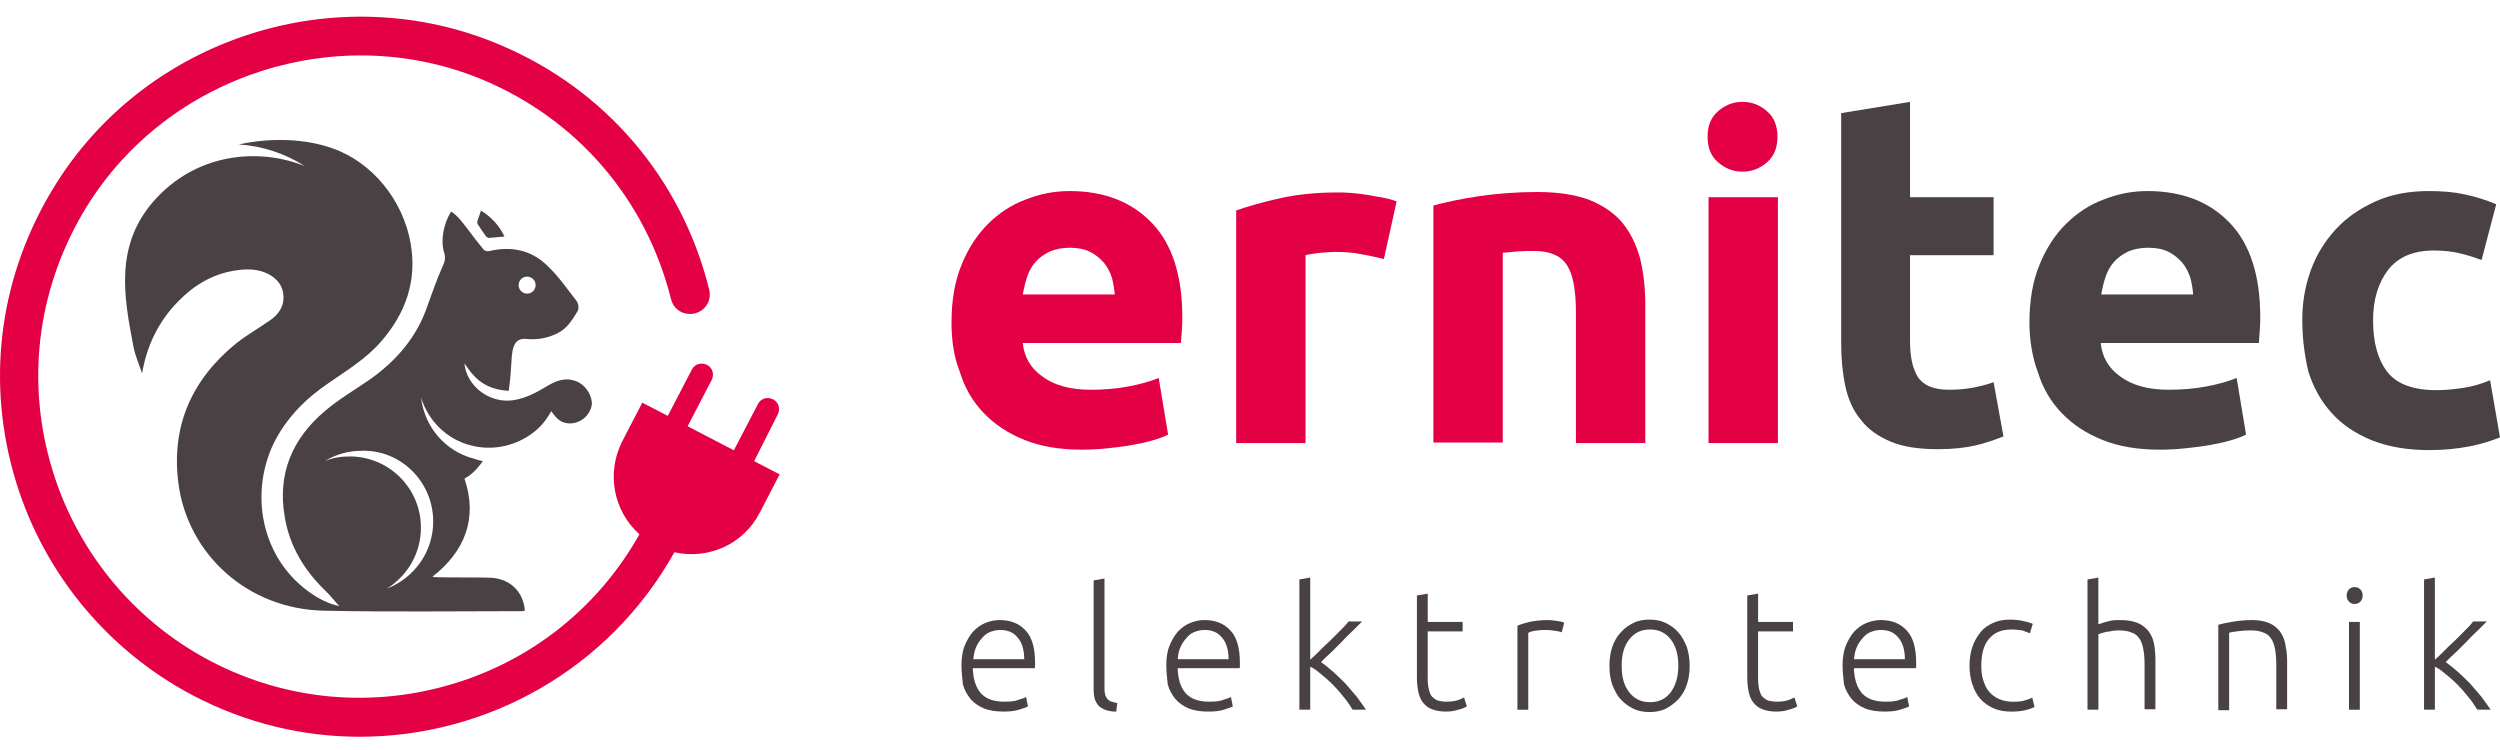
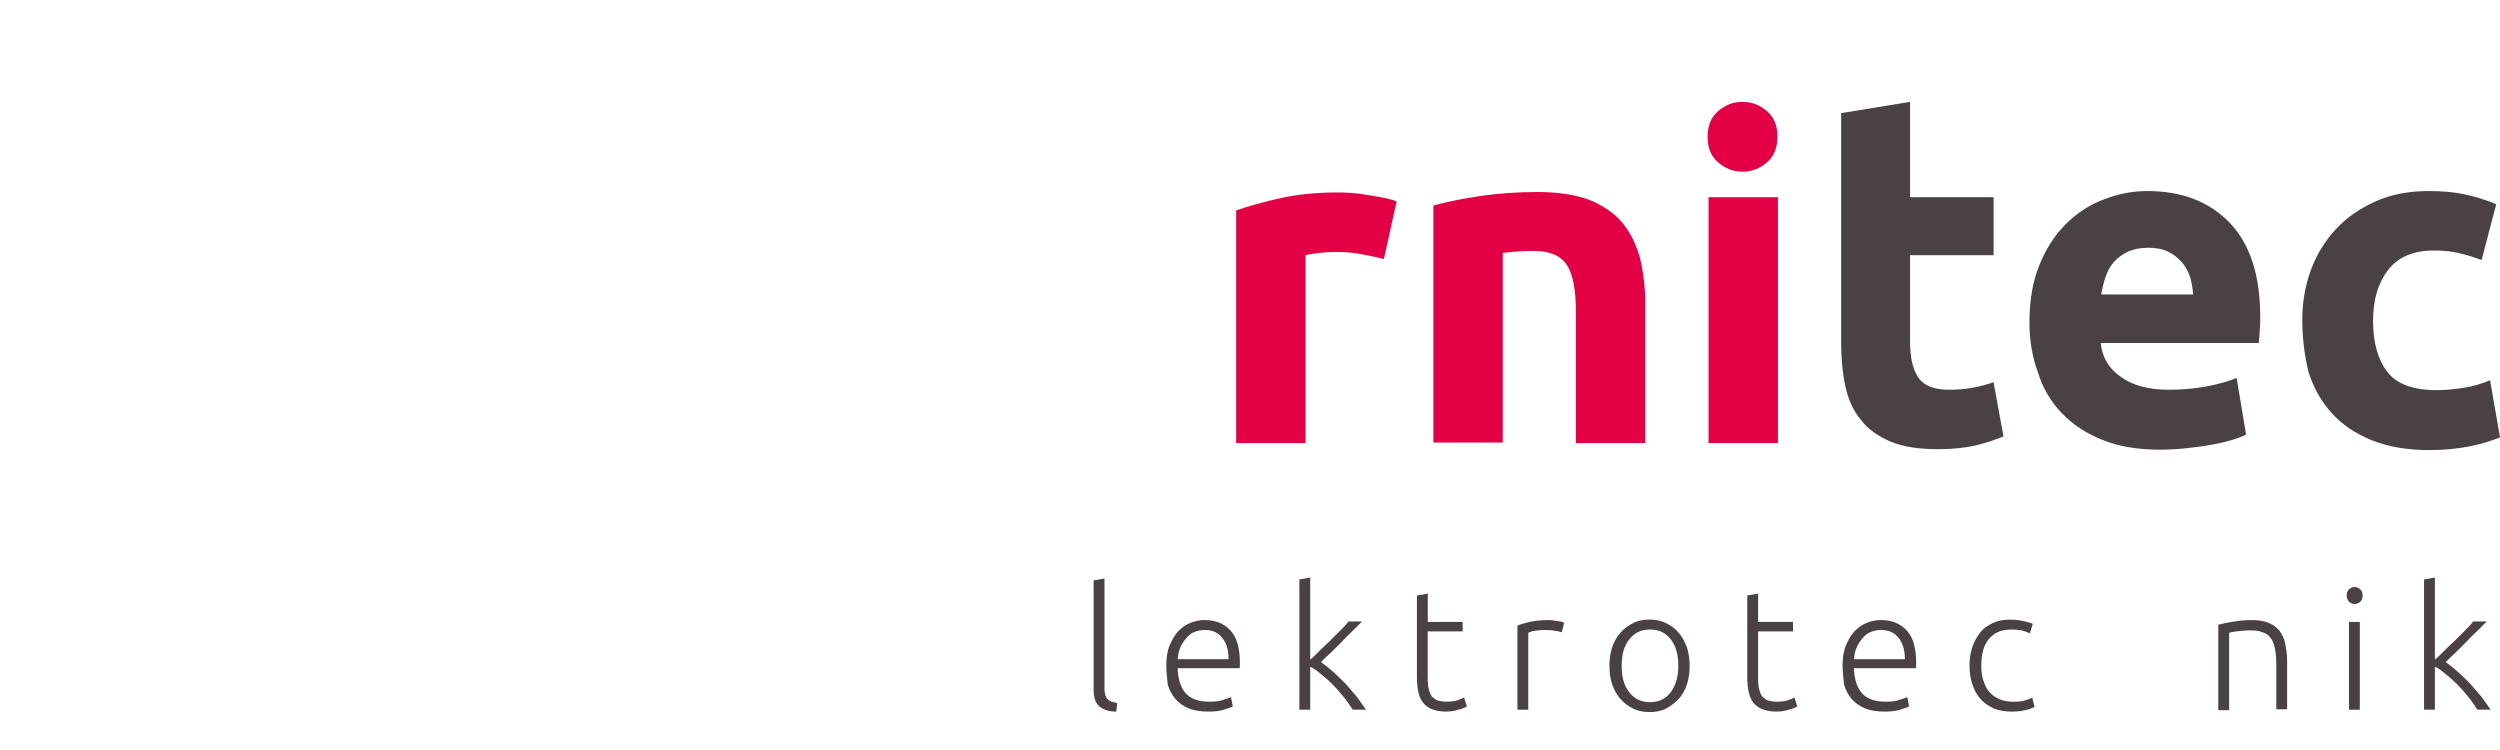
<svg xmlns="http://www.w3.org/2000/svg" width="300" height="90" viewBox="0 0 300 90" fill="none">
  <g clip-path="url(#clip0_67_26)">
-     <path d="M115.373 79.9C115.373 78.994 115.486 78.146 115.768 77.466C116.049 76.787 116.389 76.22 116.787 75.767C117.24 75.314 117.694 74.974 118.26 74.747C118.826 74.521 119.393 74.407 119.959 74.407C121.26 74.407 122.28 74.802 123.073 75.654C123.866 76.501 124.206 77.806 124.206 79.56V79.9C124.206 80.013 124.206 80.127 124.151 80.181H116.733C116.787 81.483 117.072 82.447 117.694 83.182C118.315 83.862 119.221 84.201 120.526 84.201C121.26 84.201 121.827 84.147 122.225 83.975C122.62 83.862 122.96 83.748 123.131 83.635L123.358 84.768C123.19 84.881 122.792 84.994 122.284 85.162C121.776 85.331 121.151 85.389 120.416 85.389C119.51 85.389 118.717 85.276 118.037 84.994C117.357 84.713 116.849 84.315 116.451 83.862C116.056 83.354 115.717 82.787 115.545 82.107C115.49 81.428 115.377 80.693 115.377 79.9H115.373ZM122.905 79.049C122.905 77.974 122.623 77.068 122.112 76.501C121.604 75.88 120.924 75.595 120.018 75.595C119.565 75.595 119.112 75.709 118.717 75.877C118.322 76.045 118.037 76.33 117.756 76.67C117.474 77.01 117.248 77.349 117.076 77.802C116.908 78.197 116.849 78.65 116.795 79.103H122.912V79.049H122.905Z" fill="#494144" />
    <path d="M133.949 85.392C133.496 85.392 133.101 85.338 132.761 85.224C132.421 85.111 132.14 84.943 131.913 84.771C131.687 84.545 131.519 84.263 131.405 83.978C131.292 83.638 131.237 83.244 131.237 82.732V69.649L132.538 69.423V82.674C132.538 83.013 132.593 83.24 132.651 83.467C132.706 83.635 132.82 83.806 132.933 83.92C133.046 84.033 133.214 84.146 133.386 84.201C133.558 84.256 133.839 84.314 134.066 84.369L133.952 85.389L133.949 85.392Z" fill="#494144" />
    <path d="M139.953 79.9C139.953 78.994 140.066 78.146 140.348 77.466C140.629 76.787 140.969 76.22 141.367 75.767C141.821 75.314 142.274 74.974 142.84 74.747C143.407 74.521 143.973 74.407 144.539 74.407C145.84 74.407 146.86 74.802 147.653 75.654C148.446 76.505 148.786 77.806 148.786 79.56V79.9C148.786 80.013 148.786 80.127 148.731 80.181H141.313C141.367 81.483 141.652 82.447 142.274 83.182C142.895 83.862 143.801 84.201 145.106 84.201C145.84 84.201 146.407 84.147 146.805 83.975C147.2 83.862 147.54 83.748 147.711 83.635L147.938 84.768C147.77 84.881 147.372 84.994 146.864 85.162C146.356 85.331 145.731 85.389 144.996 85.389C144.09 85.389 143.297 85.276 142.617 84.994C141.937 84.713 141.429 84.315 141.031 83.862C140.636 83.354 140.297 82.787 140.125 82.107C140.07 81.428 139.957 80.693 139.957 79.9H139.953ZM147.426 79.049C147.426 77.974 147.145 77.068 146.633 76.501C146.125 75.88 145.446 75.595 144.539 75.595C144.086 75.595 143.633 75.709 143.238 75.877C142.844 76.045 142.559 76.33 142.277 76.67C141.996 77.01 141.769 77.349 141.598 77.802C141.429 78.197 141.371 78.65 141.316 79.103H147.434V79.049H147.426Z" fill="#494144" />
    <path d="M158.528 79.447C158.982 79.787 159.489 80.181 160.001 80.635C160.509 81.088 160.962 81.541 161.474 82.049C161.927 82.557 162.38 83.123 162.833 83.635C163.228 84.201 163.626 84.709 163.908 85.163H162.322C161.982 84.655 161.642 84.088 161.189 83.576C160.794 83.069 160.341 82.557 159.888 82.104C159.435 81.651 158.982 81.256 158.474 80.858C158.02 80.463 157.626 80.178 157.227 80.01V85.163H155.926V69.532L157.227 69.306V79.162C157.509 78.935 157.849 78.596 158.302 78.142C158.755 77.689 159.15 77.294 159.603 76.896L160.849 75.65C161.244 75.255 161.583 74.915 161.81 74.576H163.451L162.376 75.65C161.982 76.045 161.529 76.443 161.13 76.896L159.829 78.197C159.321 78.65 158.923 79.045 158.528 79.443V79.447Z" fill="#494144" />
    <path d="M171.326 74.634H175.518V75.767H171.326V81.373C171.326 81.994 171.381 82.447 171.494 82.846C171.608 83.24 171.721 83.525 171.948 83.693C172.174 83.862 172.342 84.033 172.627 84.088C172.912 84.143 173.194 84.201 173.534 84.201C174.1 84.201 174.553 84.147 174.893 84.033C175.233 83.92 175.514 83.807 175.686 83.693L176.026 84.768C175.858 84.881 175.518 85.049 175.006 85.162C174.553 85.331 173.987 85.389 173.479 85.389C172.799 85.389 172.291 85.276 171.838 85.108C171.385 84.94 171.045 84.654 170.764 84.315C170.482 83.975 170.31 83.522 170.197 83.014C170.084 82.506 170.029 81.881 170.029 81.201V71.458L171.33 71.232V74.63L171.326 74.634Z" fill="#494144" />
    <path d="M185.655 74.407C186.109 74.407 186.503 74.462 186.902 74.521C187.3 74.579 187.581 74.634 187.695 74.747L187.413 75.88C187.3 75.825 187.073 75.767 186.733 75.712C186.394 75.657 185.94 75.599 185.432 75.599C184.866 75.599 184.413 75.654 184.073 75.712C183.733 75.771 183.507 75.88 183.393 75.939V85.17H182.092V75.087C182.432 74.919 182.885 74.806 183.507 74.634C184.073 74.521 184.808 74.407 185.659 74.407H185.655Z" fill="#494144" />
    <path d="M202.758 79.9C202.758 80.748 202.645 81.486 202.418 82.166C202.192 82.845 201.852 83.412 201.399 83.92C200.946 84.373 200.438 84.768 199.871 85.053C199.305 85.338 198.625 85.447 197.945 85.447C197.266 85.447 196.586 85.334 196.019 85.053C195.453 84.771 194.945 84.431 194.492 83.92C194.039 83.467 193.757 82.845 193.472 82.166C193.246 81.486 193.132 80.751 193.132 79.9C193.132 79.048 193.246 78.314 193.472 77.634C193.699 76.954 194.039 76.388 194.492 75.88C194.945 75.372 195.453 75.032 196.019 74.747C196.586 74.462 197.266 74.352 197.945 74.352C198.625 74.352 199.305 74.466 199.871 74.747C200.438 75.028 200.946 75.368 201.399 75.88C201.852 76.388 202.133 76.954 202.418 77.634C202.645 78.314 202.758 79.107 202.758 79.9ZM201.399 79.9C201.399 78.599 201.117 77.521 200.493 76.728C199.871 75.935 199.078 75.54 198 75.54C196.922 75.54 196.133 75.935 195.508 76.728C194.883 77.521 194.602 78.54 194.602 79.9C194.602 81.259 194.883 82.279 195.508 83.072C196.133 83.865 196.922 84.26 198 84.26C199.078 84.26 199.868 83.865 200.493 83.072C201.059 82.279 201.399 81.259 201.399 79.9Z" fill="#494144" />
    <path d="M210.97 74.634H215.161V75.767H210.97V81.373C210.97 81.994 211.025 82.447 211.138 82.846C211.251 83.24 211.364 83.525 211.591 83.693C211.818 83.862 211.986 84.033 212.271 84.088C212.556 84.143 212.837 84.201 213.177 84.201C213.743 84.201 214.197 84.147 214.537 84.033C214.876 83.92 215.158 83.807 215.33 83.693L215.669 84.768C215.501 84.881 215.161 85.049 214.65 85.162C214.197 85.331 213.63 85.389 213.122 85.389C212.443 85.389 211.935 85.276 211.481 85.108C211.028 84.94 210.688 84.654 210.407 84.315C210.126 83.975 209.954 83.522 209.841 83.014C209.727 82.506 209.672 81.881 209.672 81.201V71.458L210.973 71.232V74.63L210.97 74.634Z" fill="#494144" />
    <path d="M221.107 79.9C221.107 78.994 221.221 78.146 221.502 77.466C221.783 76.787 222.123 76.22 222.522 75.767C222.975 75.314 223.428 74.974 223.994 74.747C224.561 74.521 225.127 74.407 225.694 74.407C226.995 74.407 228.014 74.802 228.807 75.654C229.6 76.505 229.94 77.806 229.94 79.56V79.9C229.94 80.013 229.94 80.127 229.885 80.181H222.467C222.522 81.483 222.807 82.447 223.428 83.182C224.049 83.862 224.956 84.201 226.26 84.201C226.995 84.201 227.561 84.147 227.959 83.975C228.354 83.862 228.694 83.748 228.866 83.635L229.092 84.768C228.924 84.881 228.526 84.994 228.018 85.162C227.51 85.331 226.885 85.389 226.151 85.389C225.244 85.389 224.451 85.276 223.771 84.994C223.092 84.713 222.584 84.315 222.185 83.862C221.791 83.354 221.451 82.787 221.279 82.107C221.221 81.428 221.111 80.693 221.111 79.9H221.107ZM228.584 79.049C228.584 77.974 228.303 77.068 227.791 76.501C227.283 75.88 226.604 75.595 225.697 75.595C225.244 75.595 224.791 75.709 224.396 75.877C224.002 76.045 223.717 76.33 223.435 76.67C223.154 77.01 222.927 77.349 222.756 77.802C222.587 78.197 222.529 78.65 222.474 79.103H228.592V79.049H228.584Z" fill="#494144" />
    <path d="M241.382 85.392C240.589 85.392 239.854 85.279 239.23 84.998C238.608 84.716 238.097 84.377 237.643 83.865C237.19 83.353 236.909 82.791 236.682 82.111C236.456 81.431 236.342 80.697 236.342 79.903C236.342 79.056 236.456 78.317 236.682 77.638C236.909 76.958 237.249 76.392 237.643 75.884C238.038 75.376 238.55 75.036 239.171 74.751C239.792 74.466 240.417 74.356 241.21 74.356C241.777 74.356 242.343 74.411 242.796 74.524C243.304 74.638 243.703 74.751 243.929 74.864L243.589 75.997C243.308 75.884 243.023 75.77 242.683 75.657C242.343 75.602 241.89 75.544 241.324 75.544C240.136 75.544 239.284 75.939 238.663 76.677C238.042 77.415 237.757 78.489 237.757 79.903C237.757 80.525 237.812 81.091 237.983 81.603C238.155 82.115 238.323 82.564 238.663 82.962C239.003 83.361 239.343 83.642 239.851 83.869C240.359 84.095 240.925 84.209 241.605 84.209C242.171 84.209 242.679 84.154 243.019 84.04C243.414 83.927 243.699 83.814 243.867 83.701L244.148 84.833C243.922 84.947 243.527 85.115 243.016 85.228C242.508 85.341 241.941 85.396 241.375 85.396L241.382 85.392Z" fill="#494144" />
-     <path d="M250.5 85.166V69.536L251.801 69.31V74.915C252.254 74.747 252.707 74.634 253.102 74.521C253.555 74.407 254.008 74.407 254.461 74.407C255.254 74.407 255.934 74.521 256.501 74.747C257.067 74.974 257.462 75.314 257.802 75.709C258.141 76.162 258.368 76.67 258.481 77.236C258.595 77.857 258.649 78.482 258.649 79.217V85.108H257.348V79.728C257.348 78.994 257.294 78.369 257.18 77.802C257.067 77.236 256.899 76.841 256.672 76.556C256.446 76.216 256.106 75.99 255.711 75.877C255.316 75.709 254.805 75.65 254.238 75.65C254.012 75.65 253.785 75.65 253.504 75.705C253.222 75.76 252.996 75.818 252.769 75.818C252.543 75.873 252.316 75.931 252.148 75.986C251.98 76.041 251.867 76.1 251.808 76.1V85.163H250.507L250.5 85.166Z" fill="#494144" />
    <path d="M266.189 74.974C266.583 74.861 267.095 74.747 267.775 74.634C268.454 74.521 269.247 74.407 270.208 74.407C271.001 74.407 271.681 74.521 272.248 74.747C272.814 74.974 273.209 75.314 273.549 75.709C273.888 76.162 274.115 76.67 274.228 77.236C274.342 77.857 274.455 78.482 274.455 79.217V85.108H273.154V79.728C273.154 78.994 273.099 78.369 272.986 77.802C272.873 77.236 272.704 76.841 272.478 76.556C272.251 76.216 271.911 75.99 271.517 75.877C271.122 75.709 270.669 75.65 270.044 75.65C269.419 75.65 268.856 75.705 268.403 75.763C267.95 75.818 267.669 75.877 267.497 75.931V85.221H266.196V74.97L266.189 74.974Z" fill="#494144" />
    <path d="M283.518 71.462C283.518 71.802 283.405 72.028 283.237 72.197C283.068 72.365 282.842 72.478 282.557 72.478C282.272 72.478 282.049 72.365 281.877 72.197C281.705 72.028 281.596 71.743 281.596 71.462C281.596 71.181 281.709 70.896 281.877 70.728C282.045 70.559 282.272 70.446 282.557 70.446C282.842 70.446 283.065 70.559 283.237 70.728C283.408 70.896 283.518 71.122 283.518 71.462ZM283.237 85.166H281.877V74.634H283.178V85.166H283.237Z" fill="#494144" />
    <path d="M293.487 79.447C293.941 79.787 294.448 80.181 294.96 80.635C295.468 81.088 295.921 81.541 296.433 82.049C296.886 82.557 297.339 83.123 297.792 83.635C298.187 84.201 298.585 84.709 298.867 85.163H297.281C296.941 84.655 296.601 84.088 296.148 83.576C295.753 83.069 295.3 82.557 294.847 82.104C294.394 81.651 293.941 81.256 293.433 80.858C292.979 80.463 292.585 80.178 292.186 80.01V85.163H290.885V69.532L292.186 69.306V79.162C292.468 78.935 292.808 78.596 293.261 78.142C293.714 77.689 294.109 77.294 294.562 76.896L295.808 75.65C296.203 75.255 296.543 74.915 296.769 74.576H298.41C298.07 74.915 297.73 75.255 297.336 75.65C296.941 76.045 296.488 76.443 296.089 76.896L294.788 78.197C294.28 78.65 293.882 79.045 293.487 79.443V79.447Z" fill="#494144" />
    <path d="M220.881 13.583L229.206 12.224V23.662H239.23V30.627H229.206V40.992C229.206 42.746 229.488 44.163 230.112 45.183C230.737 46.203 231.98 46.769 233.851 46.769C234.757 46.769 235.664 46.714 236.625 46.543C237.586 46.374 238.437 46.148 239.23 45.863L240.418 52.375C239.398 52.77 238.266 53.168 237.078 53.45C235.89 53.731 234.304 53.903 232.546 53.903C230.281 53.903 228.355 53.621 226.882 52.996C225.409 52.371 224.163 51.524 223.315 50.391C222.409 49.316 221.788 47.957 221.448 46.371C221.108 44.785 220.94 43.086 220.94 41.16V13.583H220.881Z" fill="#494144" />
    <path d="M243.535 38.671C243.535 36.065 243.93 33.745 244.723 31.819C245.516 29.838 246.591 28.193 247.895 26.892C249.2 25.591 250.727 24.572 252.427 23.947C254.126 23.267 255.88 22.927 257.693 22.927C261.884 22.927 265.17 24.228 267.604 26.779C270.037 29.33 271.229 33.123 271.229 38.049C271.229 38.557 271.229 39.069 271.174 39.635C271.119 40.202 271.119 40.71 271.061 41.163H252.087C252.255 42.862 253.048 44.222 254.521 45.241C255.935 46.261 257.861 46.769 260.24 46.769C261.767 46.769 263.299 46.656 264.771 46.374C266.244 46.093 267.432 45.753 268.397 45.355L269.529 52.152C269.076 52.379 268.51 52.605 267.717 52.832C266.982 53.058 266.131 53.226 265.225 53.398C264.318 53.566 263.357 53.679 262.279 53.793C261.259 53.906 260.185 53.961 259.165 53.961C256.505 53.961 254.181 53.566 252.255 52.773C250.274 51.98 248.688 50.906 247.384 49.546C246.083 48.187 245.118 46.546 244.551 44.675C243.872 42.862 243.532 40.823 243.532 38.671H243.535ZM263.189 35.444C263.134 34.709 263.021 34.029 262.849 33.35C262.623 32.67 262.341 32.104 261.888 31.537C261.435 31.029 260.927 30.576 260.247 30.236C259.567 29.896 258.774 29.728 257.813 29.728C256.852 29.728 256.059 29.896 255.379 30.181C254.7 30.521 254.133 30.916 253.68 31.428C253.227 31.936 252.887 32.56 252.661 33.24C252.434 33.92 252.266 34.654 252.153 35.334H263.196V35.447L263.189 35.444Z" fill="#494144" />
    <path d="M276.272 38.444C276.272 36.292 276.612 34.311 277.292 32.44C277.971 30.572 278.991 28.928 280.292 27.514C281.593 26.099 283.179 25.021 285.05 24.174C286.917 23.326 289.07 22.927 291.449 22.927C293.035 22.927 294.449 23.041 295.754 23.322C297.058 23.603 298.359 24.002 299.547 24.51L297.793 31.194C297 30.912 296.152 30.627 295.187 30.401C294.281 30.174 293.207 30.061 292.074 30.061C289.581 30.061 287.769 30.854 286.581 32.381C285.393 33.909 284.769 35.948 284.769 38.44C284.769 41.101 285.335 43.14 286.468 44.613C287.601 46.086 289.581 46.82 292.414 46.82C293.433 46.82 294.508 46.707 295.641 46.539C296.773 46.371 297.848 46.031 298.813 45.632L300 52.484C299.039 52.879 297.793 53.278 296.375 53.559C294.902 53.84 293.316 54.012 291.562 54.012C288.843 54.012 286.578 53.617 284.597 52.824C282.671 52.031 281.03 50.957 279.784 49.539C278.538 48.179 277.631 46.539 277.01 44.613C276.557 42.687 276.276 40.648 276.276 38.44L276.272 38.444Z" fill="#494144" />
-     <path d="M114.182 38.67C114.182 36.065 114.577 33.744 115.37 31.818C116.163 29.838 117.237 28.193 118.542 26.892C119.847 25.591 121.374 24.572 123.074 23.947C124.773 23.267 126.527 22.927 128.34 22.927C132.531 22.927 135.817 24.228 138.251 26.779C140.684 29.326 141.876 33.123 141.876 38.049C141.876 38.557 141.876 39.069 141.821 39.635C141.766 40.202 141.766 40.71 141.708 41.163H122.734C122.902 42.862 123.695 44.222 125.168 45.241C126.582 46.261 128.508 46.769 130.887 46.769C132.414 46.769 133.946 46.656 135.418 46.374C136.891 46.093 138.079 45.753 139.044 45.355L140.176 52.152C139.723 52.378 139.157 52.605 138.364 52.831C137.629 53.058 136.778 53.226 135.872 53.398C134.965 53.57 134.004 53.679 132.926 53.793C131.906 53.906 130.832 53.961 129.812 53.961C127.152 53.961 124.828 53.566 122.902 52.773C120.921 51.98 119.335 50.906 118.031 49.546C116.73 48.187 115.765 46.546 115.198 44.675C114.464 42.862 114.179 40.823 114.179 38.67H114.182ZM133.778 35.444C133.723 34.709 133.609 34.029 133.438 33.35C133.211 32.67 132.93 32.103 132.477 31.537C132.023 31.029 131.515 30.576 130.836 30.236C130.156 29.896 129.363 29.728 128.402 29.728C127.441 29.728 126.648 29.896 125.968 30.181C125.288 30.521 124.722 30.916 124.269 31.427C123.815 31.935 123.476 32.56 123.249 33.24C123.022 33.92 122.854 34.654 122.741 35.334H133.785V35.447L133.778 35.444Z" fill="#E40045" />
    <path d="M166.061 31.08C165.326 30.912 164.42 30.686 163.401 30.514C162.381 30.287 161.307 30.232 160.174 30.232C159.666 30.232 159.041 30.287 158.306 30.346C157.572 30.459 157.005 30.514 156.665 30.627V53.168H148.341V25.248C149.813 24.74 151.626 24.228 153.665 23.775C155.704 23.322 157.97 23.095 160.462 23.095C160.916 23.095 161.424 23.095 162.103 23.15C162.724 23.205 163.349 23.263 164.029 23.377C164.65 23.49 165.275 23.603 165.955 23.716C166.576 23.83 167.143 23.998 167.596 24.17L166.068 31.08H166.061Z" fill="#E40045" />
    <path d="M171.952 24.681C173.366 24.287 175.179 23.888 177.445 23.549C179.71 23.209 182.031 23.041 184.523 23.041C187.016 23.041 189.11 23.38 190.754 24.002C192.395 24.681 193.754 25.588 194.719 26.775C195.68 27.963 196.36 29.381 196.813 31.022C197.208 32.663 197.434 34.475 197.434 36.514V53.164H189.11V37.534C189.11 34.815 188.77 32.948 188.035 31.815C187.301 30.682 185.996 30.116 184.07 30.116C183.449 30.116 182.824 30.116 182.144 30.17C181.464 30.225 180.898 30.284 180.332 30.338V53.106H172.007V24.681H171.952Z" fill="#E40045" />
    <path d="M213.295 16.411C213.295 17.712 212.9 18.732 212.049 19.47C211.197 20.208 210.236 20.603 209.103 20.603C207.97 20.603 207.009 20.208 206.158 19.47C205.306 18.732 204.911 17.716 204.911 16.411C204.911 15.107 205.306 14.091 206.158 13.352C207.009 12.614 207.97 12.22 209.103 12.22C210.236 12.22 211.197 12.614 212.049 13.352C212.896 14.087 213.295 15.107 213.295 16.411ZM213.349 53.168H205.025V23.662H213.349V53.168Z" fill="#E40045" />
-     <path d="M68.864 45.654C67.731 45.314 66.711 45.709 65.75 46.275C64.449 47.069 63.09 47.803 61.559 48.03C58.785 48.424 56.007 46.389 55.726 43.611C56.574 44.799 57.14 45.592 58.445 46.272C59.691 46.893 61.05 46.893 61.05 46.893C61.05 46.893 61.277 45.307 61.332 44.006C61.445 42.365 61.387 40.553 63.086 40.666C64.16 40.779 65.239 40.666 66.258 40.271C67.844 39.705 68.465 38.744 69.317 37.326C69.485 37.044 69.43 36.478 69.204 36.138C68.016 34.61 67.11 33.251 65.692 31.892C63.711 29.966 61.332 29.512 58.668 30.137C58.5 30.192 58.16 30.083 58.047 29.969C57.367 29.122 56.687 28.27 56.066 27.422C55.499 26.688 54.933 25.895 54.14 25.383C53.234 26.797 52.839 28.836 53.292 30.309C53.519 30.989 53.347 31.497 53.066 32.063C52.386 33.591 51.878 35.122 51.311 36.65C50.065 40.388 47.631 43.22 44.459 45.486C42.592 46.787 40.608 47.92 38.908 49.393C35.056 52.678 33.302 56.87 34.15 61.909C34.717 65.534 36.529 68.48 39.135 70.972C39.756 71.594 40.268 72.273 40.721 72.726C39.533 72.5 38.228 71.879 36.928 70.914C31.322 66.781 29.962 59.19 32.849 53.186C34.377 50.127 36.701 47.807 39.475 45.936C41.682 44.408 44.006 42.99 45.76 40.951C48.706 37.552 50.065 33.646 49.272 29.173C48.366 24.075 44.741 19.488 39.869 17.789C36.869 16.715 32.732 16.43 28.657 17.336C31.431 17.504 34.209 18.41 36.588 19.942C31.49 17.848 24.071 18.129 18.805 23.735C13.594 29.286 14.899 35.74 16.031 41.689C16.258 42.764 16.711 43.783 17.051 44.803C17.617 41.462 19.032 38.572 21.356 36.193C23.337 34.154 25.716 32.739 28.661 32.4C30.075 32.231 31.435 32.345 32.626 33.134C33.701 33.869 34.154 34.888 33.986 36.193C33.818 37.154 33.193 37.892 32.458 38.4C31.099 39.361 29.684 40.154 28.38 41.174C23 45.534 20.508 51.143 21.414 58.05C22.547 66.488 29.684 73.114 38.916 73.285C46.787 73.454 54.659 73.34 62.531 73.34C62.699 73.34 62.812 73.34 62.984 73.285C62.816 70.965 61.116 69.32 58.624 69.32C56.585 69.266 54.491 69.32 52.452 69.266C52.283 69.266 52.112 69.266 51.885 69.211C55.737 66.21 57.378 62.245 55.737 57.432C56.358 57.093 56.983 56.639 57.944 55.339C57.21 55.17 57.663 55.284 56.925 55.057C53.358 54.151 50.92 51.151 50.526 47.693C51.373 50.467 53.584 52.733 56.585 53.471C58.85 54.038 61.171 53.639 63.097 52.51C64.457 51.717 65.363 50.756 66.156 49.338C66.722 50.186 67.289 50.752 68.25 50.811C69.609 50.865 70.797 49.904 71.023 48.545C71.078 47.412 70.176 45.998 68.871 45.658L68.864 45.654ZM63.254 33.193C63.821 33.193 64.274 33.646 64.274 34.212C64.274 34.779 63.821 35.232 63.254 35.232C62.688 35.232 62.235 34.779 62.235 34.212C62.235 33.646 62.688 33.193 63.254 33.193ZM51.984 62.585C51.984 66.265 49.663 69.382 46.433 70.629C48.867 69.101 50.511 66.437 50.511 63.323C50.511 58.565 46.659 54.772 41.96 54.772C40.885 54.772 39.866 54.94 38.959 55.339C40.26 54.545 41.792 54.092 43.432 54.092C48.132 53.979 51.984 57.831 51.984 62.589V62.585ZM57.367 26.965C57.254 26.852 57.254 26.625 57.312 26.457C57.425 26.063 57.593 25.723 57.707 25.27C59.008 26.063 59.914 27.082 60.539 28.383C59.918 28.438 59.293 28.497 58.672 28.551C58.558 28.551 58.445 28.438 58.332 28.383C57.992 27.875 57.652 27.422 57.37 26.969L57.367 26.965Z" fill="#494144" />
-     <path d="M93.33 49.733C93.67 49.053 93.443 48.26 92.764 47.92C92.084 47.58 91.291 47.807 90.951 48.486L88.064 54.038L82.513 51.151L85.4 45.599C85.74 44.92 85.513 44.127 84.833 43.787C84.154 43.447 83.361 43.673 83.021 44.353L80.134 49.904L77.075 48.318L74.696 52.905C72.715 56.757 73.622 61.343 76.735 64.117C71.922 72.668 64.164 79.012 54.706 81.957C44.85 85.016 34.431 84.11 25.313 79.352C15.856 74.426 8.832 65.703 6 55.397C3.113 44.974 4.699 34.102 10.359 24.871C20.157 8.956 40.545 2.386 57.82 9.523C69.258 14.281 77.528 23.907 80.528 35.915C80.755 36.876 81.603 37.614 82.623 37.669C83.357 37.724 84.095 37.443 84.603 36.876C85.111 36.31 85.283 35.517 85.111 34.782C81.826 21.473 72.653 10.714 60.023 5.39C40.545 -2.88 17.497 4.425 6.453 22.489C0.109 32.853 -1.645 44.974 1.581 56.639C4.753 68.191 12.625 77.934 23.216 83.485C29.615 86.825 36.412 88.411 43.151 88.411C58.386 88.411 73.055 80.368 80.927 66.269C84.947 67.175 89.197 65.363 91.177 61.511L93.557 56.925L90.498 55.339L93.33 49.733Z" fill="#E40045" />
  </g>
  <defs>
    <clipPath id="clip0_67_26">
      <rect width="300" height="90" fill="white" />
    </clipPath>
  </defs>
</svg>